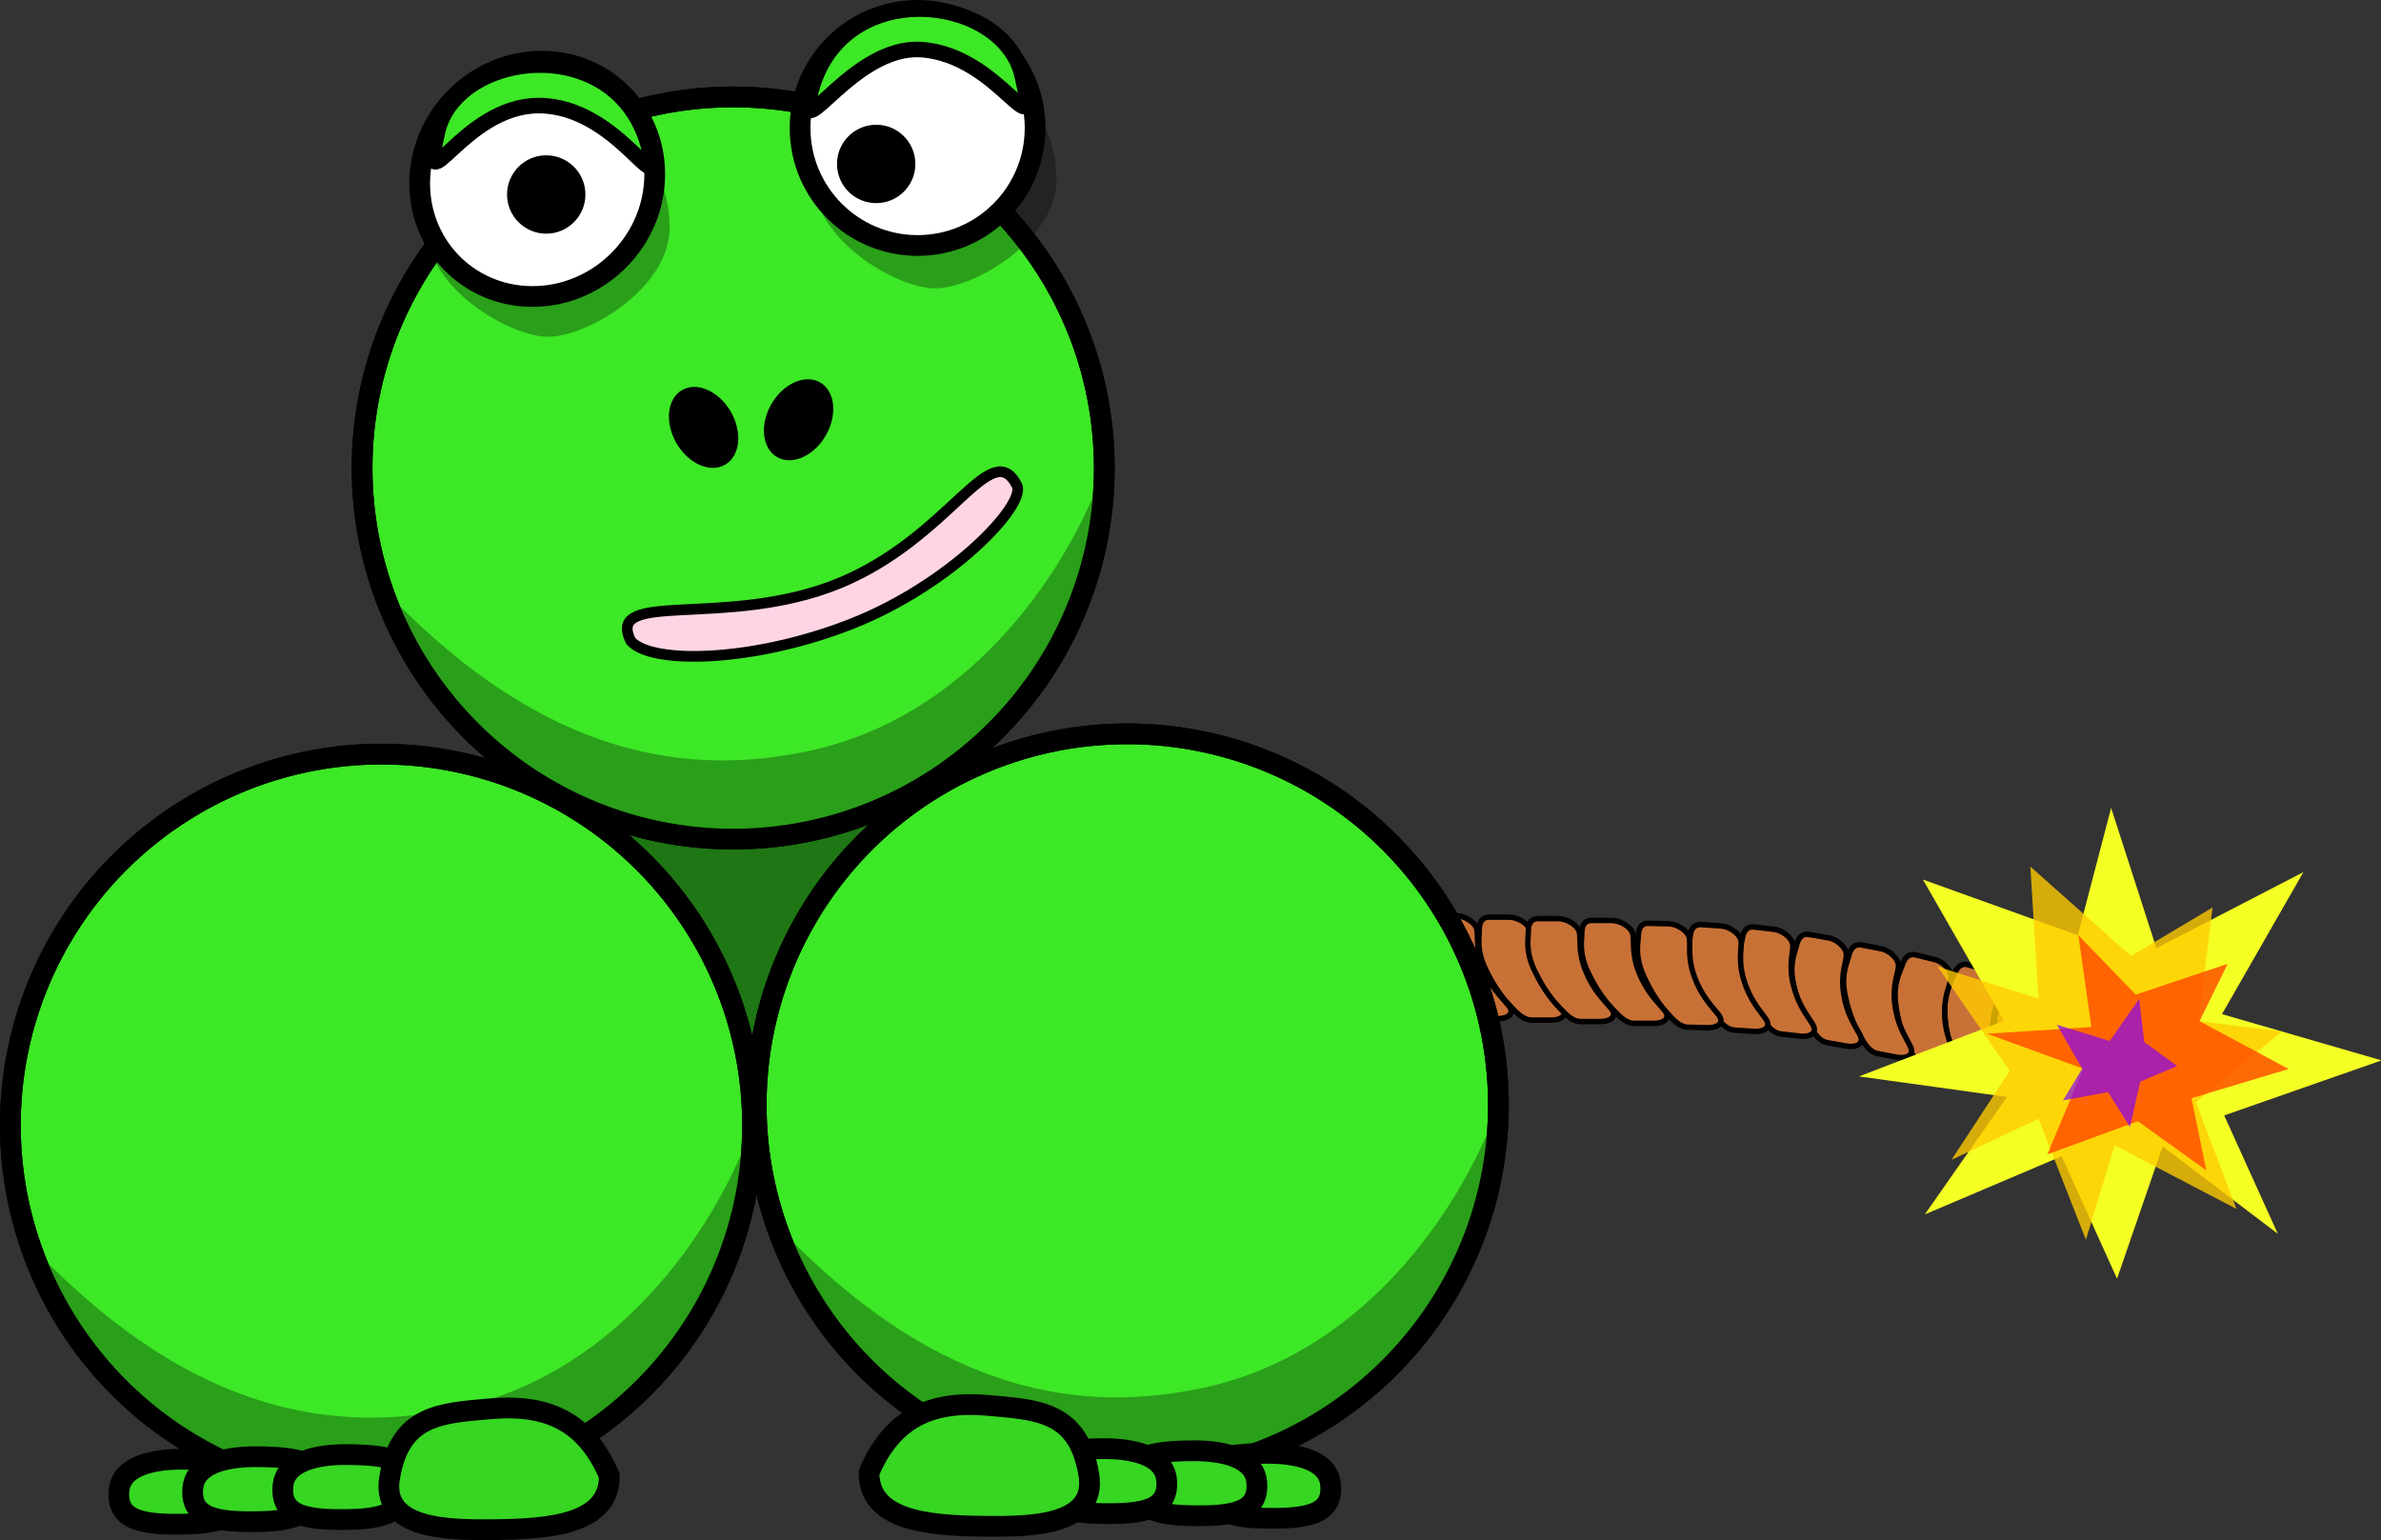
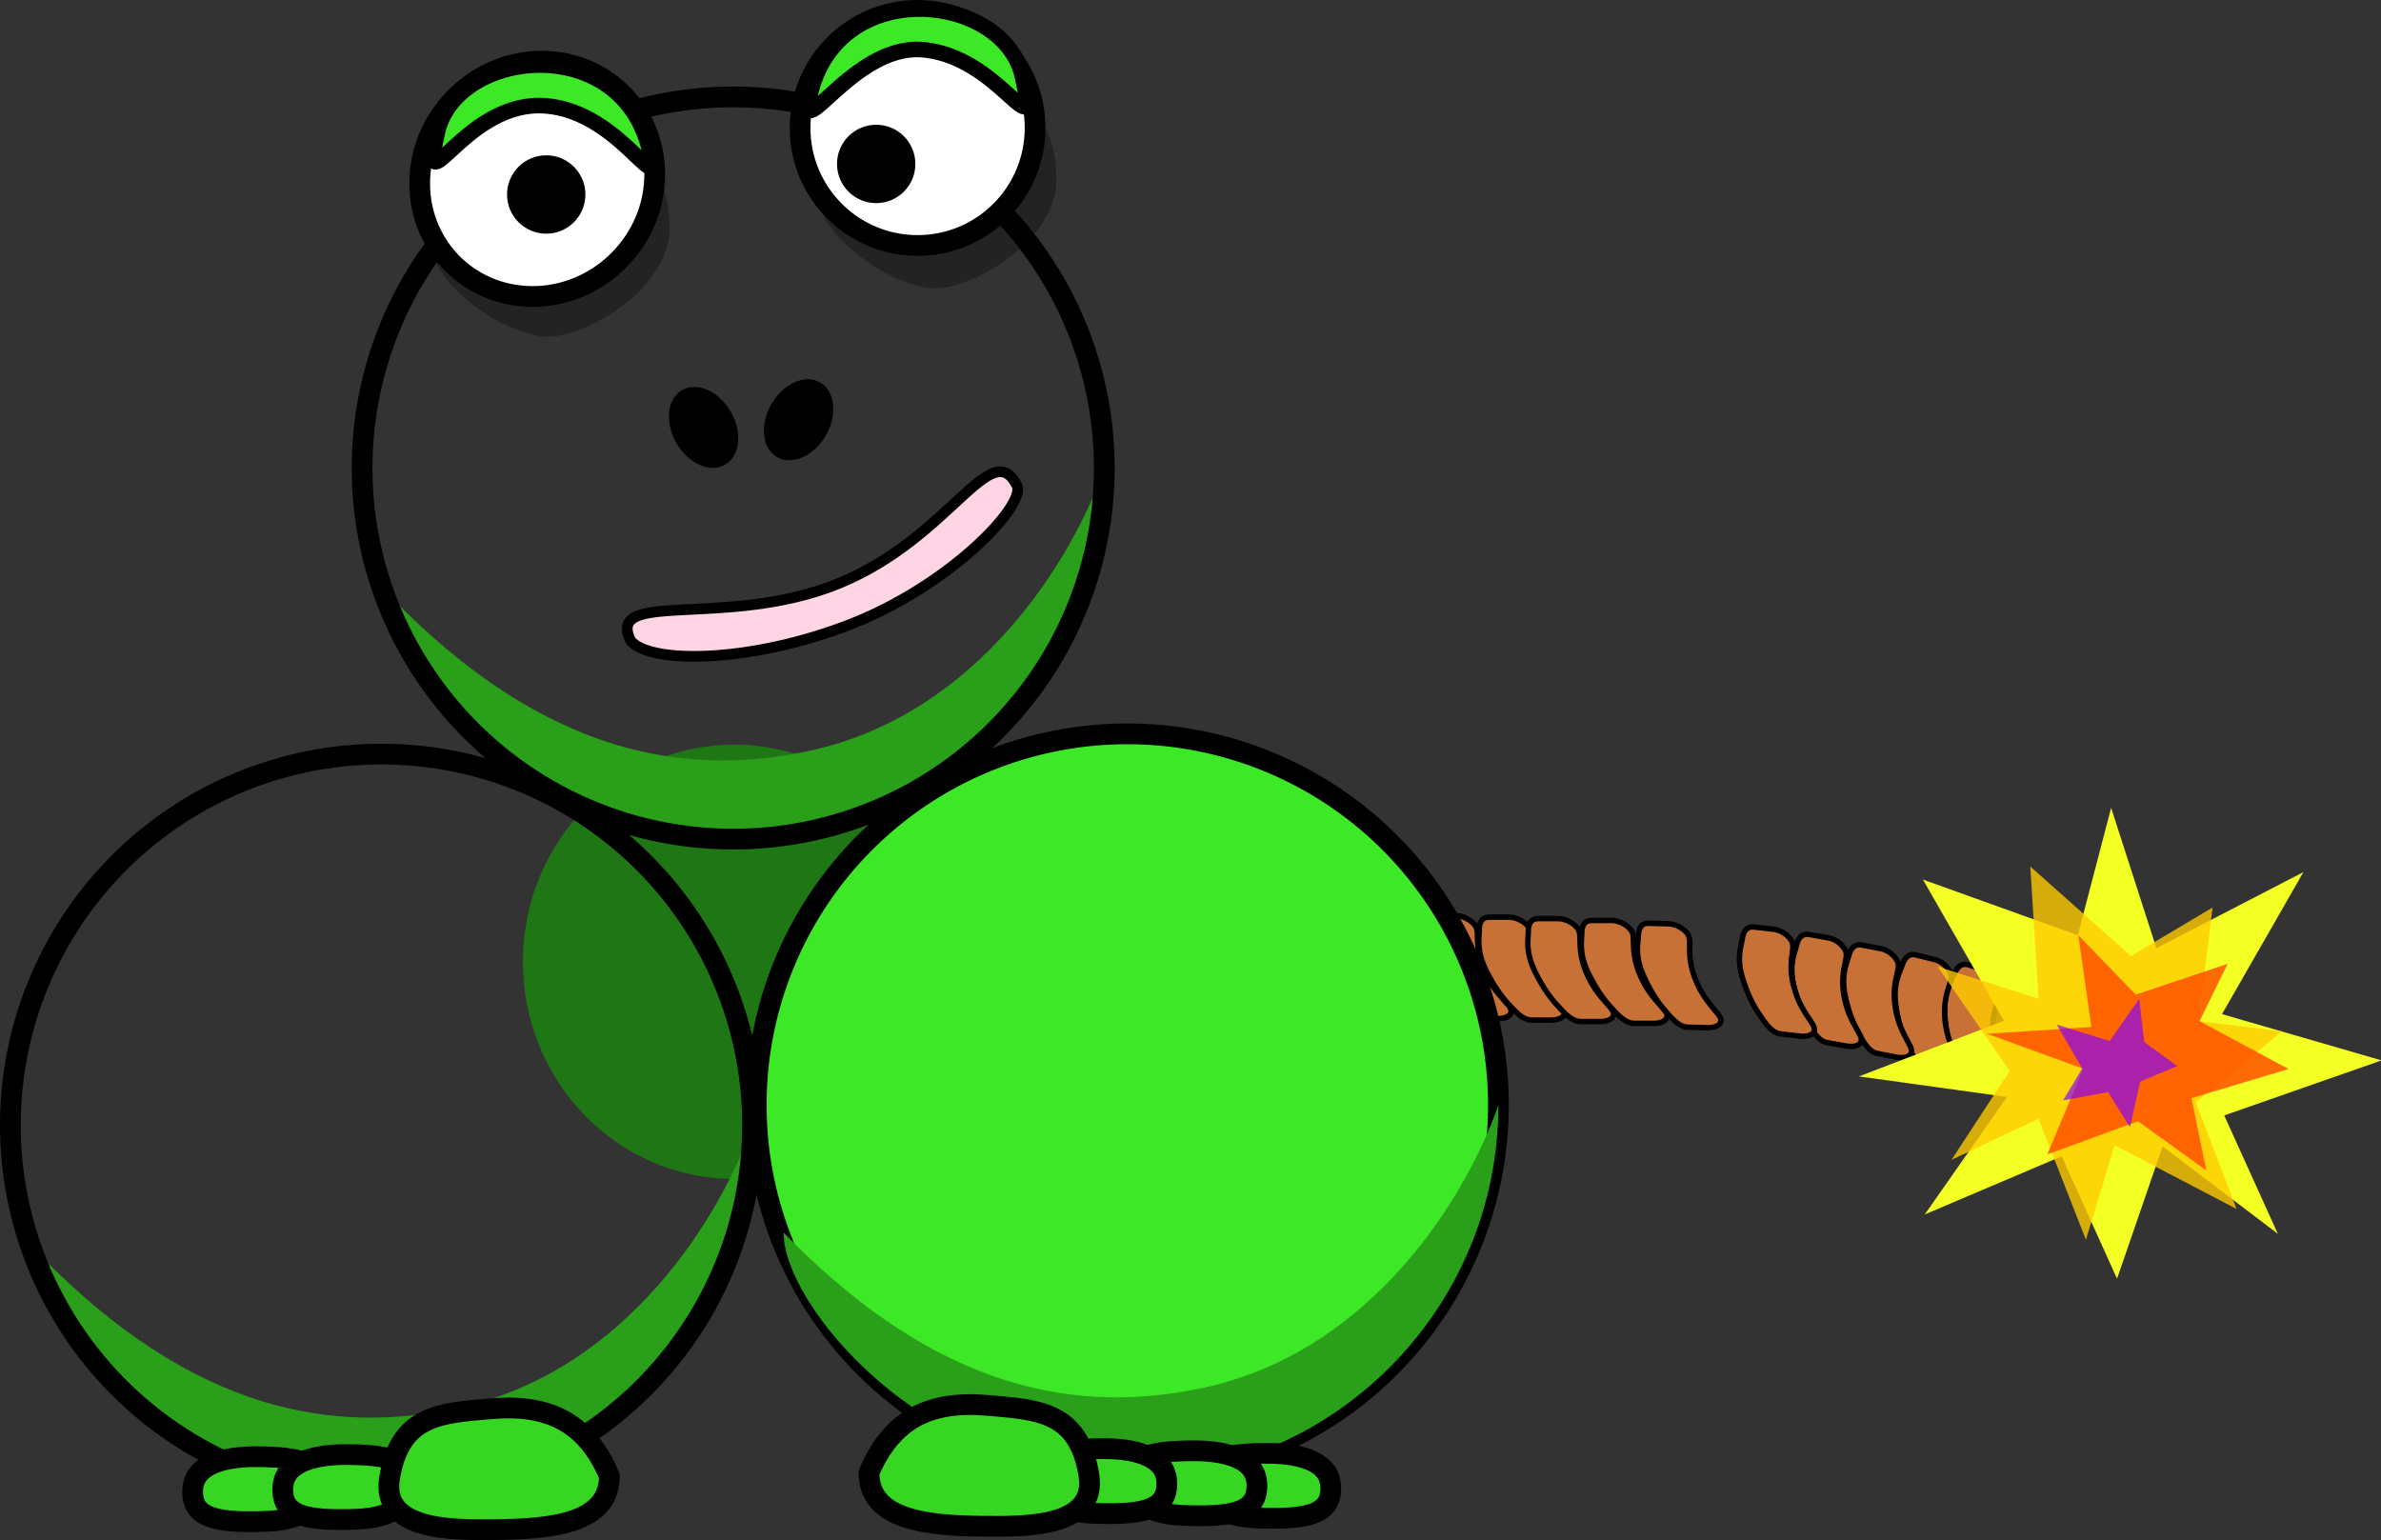
<svg xmlns="http://www.w3.org/2000/svg" height="316.786" width="489.746" version="1.0" viewBox="0 0 459.136 296.987" id="svg2">
  <rect x="0" y="0" width="459.136" height="296.987" fill="#333333" stroke="none" />
  <defs id="defs30" />
  <g transform="translate(67.032,-203.699)" id="g1117">
    <path style="color:#000000;clip-rule:nonzero;display:inline;overflow:visible;visibility:visible;opacity:1;isolation:auto;mix-blend-mode:normal;color-interpolation:sRGB;color-interpolation-filters:linearRGB;solid-color:#000000;solid-opacity:1;vector-effect:none;fill:#c87137;fill-opacity:1;fill-rule:evenodd;stroke:#000000;stroke-width:1.047;stroke-linecap:round;stroke-linejoin:round;stroke-miterlimit:4;stroke-dasharray:none;stroke-dashoffset:0;stroke-opacity:1;color-rendering:auto;image-rendering:auto;shape-rendering:auto;text-rendering:auto;enable-background:accumulate" d="m 209.839,380.276 h 3.819 c 1.667,0 3.771,1.25 4.088,2.605 0.317,1.355 -0.268,3.684 1.186,7.392 1.454,3.708 3.438,5.544 4.877,7.251 1.439,1.707 -0.264,2.605 -1.931,2.605 h -3.819 c -1.667,0 -2.935,-1.39 -4.088,-2.605 -1.154,-1.214 -3.011,-3.332 -4.848,-7.181 -1.838,-3.848 -1.2,-6.248 -1.215,-7.462 -0.015,-1.214 0.264,-2.605 1.931,-2.605 z" id="rect1017" />
    <path id="path1020" d="m 209.839,380.276 h 3.819 c 1.667,0 3.771,1.25 4.088,2.605 0.317,1.355 -0.268,3.684 1.186,7.392 1.454,3.708 3.438,5.544 4.877,7.251 1.439,1.707 -0.264,2.605 -1.931,2.605 h -3.819 c -1.667,0 -2.935,-1.39 -4.088,-2.605 -1.154,-1.214 -3.011,-3.332 -4.848,-7.181 -1.838,-3.848 -1.2,-6.248 -1.215,-7.462 -0.015,-1.214 0.264,-2.605 1.931,-2.605 z" style="color:#000000;clip-rule:nonzero;display:inline;overflow:visible;visibility:visible;opacity:1;isolation:auto;mix-blend-mode:normal;color-interpolation:sRGB;color-interpolation-filters:linearRGB;solid-color:#000000;solid-opacity:1;vector-effect:none;fill:#c87137;fill-opacity:1;fill-rule:evenodd;stroke:#000000;stroke-width:1.047;stroke-linecap:round;stroke-linejoin:round;stroke-miterlimit:4;stroke-dasharray:none;stroke-dashoffset:0;stroke-opacity:1;color-rendering:auto;image-rendering:auto;shape-rendering:auto;text-rendering:auto;enable-background:accumulate" />
    <path id="path1020-9" d="m 220.153,380.558 h 3.819 c 1.667,0 3.771,1.25 4.088,2.605 0.317,1.355 -0.268,3.684 1.186,7.392 1.454,3.708 3.438,5.544 4.877,7.251 1.439,1.707 -0.264,2.605 -1.931,2.605 h -3.819 c -1.667,0 -2.935,-1.39 -4.088,-2.605 -1.154,-1.214 -3.011,-3.332 -4.848,-7.181 -1.838,-3.848 -1.2,-6.248 -1.215,-7.462 -0.015,-1.214 0.264,-2.605 1.931,-2.605 z" style="color:#000000;clip-rule:nonzero;display:inline;overflow:visible;visibility:visible;opacity:1;isolation:auto;mix-blend-mode:normal;color-interpolation:sRGB;color-interpolation-filters:linearRGB;solid-color:#000000;solid-opacity:1;vector-effect:none;fill:#c87137;fill-opacity:1;fill-rule:evenodd;stroke:#000000;stroke-width:1.047;stroke-linecap:round;stroke-linejoin:round;stroke-miterlimit:4;stroke-dasharray:none;stroke-dashoffset:0;stroke-opacity:1;color-rendering:auto;image-rendering:auto;shape-rendering:auto;text-rendering:auto;enable-background:accumulate" />
    <path id="path1020-1" d="m 229.609,380.84 h 3.819 c 1.667,0 3.771,1.25 4.088,2.605 0.317,1.355 -0.268,3.684 1.186,7.392 1.454,3.708 3.438,5.544 4.877,7.251 1.439,1.707 -0.264,2.605 -1.931,2.605 h -3.819 c -1.667,0 -2.935,-1.39 -4.088,-2.605 -1.154,-1.214 -3.011,-3.332 -4.848,-7.181 -1.838,-3.848 -1.2,-6.248 -1.215,-7.462 -0.015,-1.214 0.264,-2.605 1.931,-2.605 z" style="color:#000000;clip-rule:nonzero;display:inline;overflow:visible;visibility:visible;opacity:1;isolation:auto;mix-blend-mode:normal;color-interpolation:sRGB;color-interpolation-filters:linearRGB;solid-color:#000000;solid-opacity:1;vector-effect:none;fill:#c87137;fill-opacity:1;fill-rule:evenodd;stroke:#000000;stroke-width:1.047;stroke-linecap:round;stroke-linejoin:round;stroke-miterlimit:4;stroke-dasharray:none;stroke-dashoffset:0;stroke-opacity:1;color-rendering:auto;image-rendering:auto;shape-rendering:auto;text-rendering:auto;enable-background:accumulate" />
    <path id="path1020-13" d="m 239.921,381.192 h 3.819 c 1.667,0 3.771,1.25 4.088,2.605 0.317,1.355 -0.268,3.684 1.186,7.392 1.454,3.708 3.438,5.544 4.877,7.251 1.439,1.707 -0.264,2.605 -1.931,2.605 h -3.819 c -1.667,0 -2.935,-1.39 -4.088,-2.605 -1.154,-1.214 -3.011,-3.332 -4.848,-7.181 -1.838,-3.848 -1.2,-6.248 -1.215,-7.462 -0.015,-1.214 0.264,-2.605 1.931,-2.605 z" style="color:#000000;clip-rule:nonzero;display:inline;overflow:visible;visibility:visible;opacity:1;isolation:auto;mix-blend-mode:normal;color-interpolation:sRGB;color-interpolation-filters:linearRGB;solid-color:#000000;solid-opacity:1;vector-effect:none;fill:#c87137;fill-opacity:1;fill-rule:evenodd;stroke:#000000;stroke-width:1.047;stroke-linecap:round;stroke-linejoin:round;stroke-miterlimit:4;stroke-dasharray:none;stroke-dashoffset:0;stroke-opacity:1;color-rendering:auto;image-rendering:auto;shape-rendering:auto;text-rendering:auto;enable-background:accumulate" />
    <path id="path1020-2" d="m 332.205,396.157 3.429,1.457 c 1.497,0.636 2.749,2.56 2.344,3.897 -0.405,1.337 -2.117,3.205 -2.7,7.088 -0.583,3.883 0.263,6.288 0.686,8.369 0.422,2.081 -1.563,2.238 -3.06,1.602 l -3.429,-1.457 c -1.497,-0.636 -1.926,-2.367 -2.344,-3.897 -0.417,-1.53 -1.006,-4.139 -0.696,-8.295 0.31,-4.155 2.104,-6.066 2.709,-7.162 0.605,-1.096 1.563,-2.238 3.06,-1.602 z" style="color:#000000;clip-rule:nonzero;display:inline;overflow:visible;visibility:visible;opacity:1;isolation:auto;mix-blend-mode:normal;color-interpolation:sRGB;color-interpolation-filters:linearRGB;solid-color:#000000;solid-opacity:1;vector-effect:none;fill:#c87137;fill-opacity:1;fill-rule:evenodd;stroke:#000000;stroke-width:1.047;stroke-linecap:round;stroke-linejoin:round;stroke-miterlimit:4;stroke-dasharray:none;stroke-dashoffset:0;stroke-opacity:1;color-rendering:auto;image-rendering:auto;shape-rendering:auto;text-rendering:auto;enable-background:accumulate" />
-     <path id="path1020-6" d="m 322.778,392.613 3.512,1.299 c 1.533,0.567 2.9,2.432 2.576,3.786 -0.324,1.354 -1.92,3.297 -2.267,7.2 -0.347,3.904 0.644,6.267 1.192,8.326 0.548,2.059 -1.426,2.305 -2.959,1.738 l -3.512,-1.299 c -1.533,-0.567 -2.067,-2.277 -2.576,-3.786 -0.509,-1.509 -1.255,-4.088 -1.197,-8.252 0.058,-4.164 1.734,-6.153 2.272,-7.275 0.538,-1.122 1.426,-2.305 2.959,-1.738 z" style="color:#000000;clip-rule:nonzero;display:inline;overflow:visible;visibility:visible;opacity:1;isolation:auto;mix-blend-mode:normal;color-interpolation:sRGB;color-interpolation-filters:linearRGB;solid-color:#000000;solid-opacity:1;vector-effect:none;fill:#c87137;fill-opacity:1;fill-rule:evenodd;stroke:#000000;stroke-width:1.047;stroke-linecap:round;stroke-linejoin:round;stroke-miterlimit:4;stroke-dasharray:none;stroke-dashoffset:0;stroke-opacity:1;color-rendering:auto;image-rendering:auto;shape-rendering:auto;text-rendering:auto;enable-background:accumulate" />
+     <path id="path1020-6" d="m 322.778,392.613 3.512,1.299 c 1.533,0.567 2.9,2.432 2.576,3.786 -0.324,1.354 -1.92,3.297 -2.267,7.2 -0.347,3.904 0.644,6.267 1.192,8.326 0.548,2.059 -1.426,2.305 -2.959,1.738 l -3.512,-1.299 z" style="color:#000000;clip-rule:nonzero;display:inline;overflow:visible;visibility:visible;opacity:1;isolation:auto;mix-blend-mode:normal;color-interpolation:sRGB;color-interpolation-filters:linearRGB;solid-color:#000000;solid-opacity:1;vector-effect:none;fill:#c87137;fill-opacity:1;fill-rule:evenodd;stroke:#000000;stroke-width:1.047;stroke-linecap:round;stroke-linejoin:round;stroke-miterlimit:4;stroke-dasharray:none;stroke-dashoffset:0;stroke-opacity:1;color-rendering:auto;image-rendering:auto;shape-rendering:auto;text-rendering:auto;enable-background:accumulate" />
    <path id="path1020-5" d="m 312.574,389.764 3.595,1.116 c 1.57,0.487 3.062,2.279 2.832,3.647 -0.23,1.368 -1.69,3.389 -1.769,7.304 -0.079,3.915 1.073,6.223 1.761,8.251 0.688,2.027 -1.265,2.375 -2.835,1.887 l -3.595,-1.116 c -1.57,-0.487 -2.22,-2.167 -2.832,-3.647 -0.612,-1.48 -1.533,-4.016 -1.761,-8.176 -0.228,-4.159 1.309,-6.232 1.769,-7.379 0.46,-1.147 1.265,-2.375 2.835,-1.887 z" style="color:#000000;clip-rule:nonzero;display:inline;overflow:visible;visibility:visible;opacity:1;isolation:auto;mix-blend-mode:normal;color-interpolation:sRGB;color-interpolation-filters:linearRGB;solid-color:#000000;solid-opacity:1;vector-effect:none;fill:#c87137;fill-opacity:1;fill-rule:evenodd;stroke:#000000;stroke-width:1.047;stroke-linecap:round;stroke-linejoin:round;stroke-miterlimit:4;stroke-dasharray:none;stroke-dashoffset:0;stroke-opacity:1;color-rendering:auto;image-rendering:auto;shape-rendering:auto;text-rendering:auto;enable-background:accumulate" />
    <path id="path1020-15" d="m 302.453,387.849 3.669,0.92 c 1.602,0.401 3.221,2.108 3.09,3.486 -0.131,1.378 -1.442,3.474 -1.238,7.385 0.205,3.911 1.52,6.153 2.354,8.139 0.833,1.986 -1.091,2.438 -2.693,2.037 l -3.669,-0.92 c -1.602,-0.401 -2.372,-2.042 -3.09,-3.486 -0.718,-1.444 -1.821,-3.925 -2.348,-8.064 -0.528,-4.139 0.856,-6.29 1.232,-7.46 0.376,-1.17 1.091,-2.438 2.693,-2.037 z" style="color:#000000;clip-rule:nonzero;display:inline;overflow:visible;visibility:visible;opacity:1;isolation:auto;mix-blend-mode:normal;color-interpolation:sRGB;color-interpolation-filters:linearRGB;solid-color:#000000;solid-opacity:1;vector-effect:none;fill:#c87137;fill-opacity:1;fill-rule:evenodd;stroke:#000000;stroke-width:1.047;stroke-linecap:round;stroke-linejoin:round;stroke-miterlimit:4;stroke-dasharray:none;stroke-dashoffset:0;stroke-opacity:1;color-rendering:auto;image-rendering:auto;shape-rendering:auto;text-rendering:auto;enable-background:accumulate" />
    <path id="path1020-3" d="m 291.987,385.934 3.729,0.717 c 1.628,0.313 3.369,1.927 3.339,3.31 -0.03,1.382 -1.185,3.546 -0.694,7.438 0.49,3.892 1.968,6.057 2.945,7.994 0.977,1.936 -0.91,2.493 -2.538,2.18 l -3.729,-0.717 c -1.628,-0.313 -2.517,-1.908 -3.339,-3.31 -0.822,-1.402 -2.104,-3.818 -2.934,-7.919 -0.83,-4.102 0.394,-6.324 0.684,-7.513 0.29,-1.188 0.91,-2.493 2.538,-2.18 z" style="color:#000000;clip-rule:nonzero;display:inline;overflow:visible;visibility:visible;opacity:1;isolation:auto;mix-blend-mode:normal;color-interpolation:sRGB;color-interpolation-filters:linearRGB;solid-color:#000000;solid-opacity:1;vector-effect:none;fill:#c87137;fill-opacity:1;fill-rule:evenodd;stroke:#000000;stroke-width:1.047;stroke-linecap:round;stroke-linejoin:round;stroke-miterlimit:4;stroke-dasharray:none;stroke-dashoffset:0;stroke-opacity:1;color-rendering:auto;image-rendering:auto;shape-rendering:auto;text-rendering:auto;enable-background:accumulate" />
    <path id="path1020-7" d="m 281.854,383.905 3.744,0.655 c 1.634,0.286 3.411,1.871 3.411,3.254 5.6e-4,1.383 -1.106,3.565 -0.53,7.449 0.576,3.883 2.101,6.024 3.121,7.943 1.02,1.92 -0.855,2.508 -2.489,2.222 l -3.744,-0.655 c -1.634,-0.286 -2.558,-1.866 -3.411,-3.254 -0.853,-1.388 -2.188,-3.782 -3.108,-7.869 -0.92,-4.087 0.254,-6.33 0.517,-7.523 0.264,-1.193 0.855,-2.508 2.489,-2.222 z" style="color:#000000;clip-rule:nonzero;display:inline;overflow:visible;visibility:visible;opacity:1;isolation:auto;mix-blend-mode:normal;color-interpolation:sRGB;color-interpolation-filters:linearRGB;solid-color:#000000;solid-opacity:1;vector-effect:none;fill:#c87137;fill-opacity:1;fill-rule:evenodd;stroke:#000000;stroke-width:1.047;stroke-linecap:round;stroke-linejoin:round;stroke-miterlimit:4;stroke-dasharray:none;stroke-dashoffset:0;stroke-opacity:1;color-rendering:auto;image-rendering:auto;shape-rendering:auto;text-rendering:auto;enable-background:accumulate" />
    <path id="path1020-20" d="m 271.236,382.464 3.787,0.433 c 1.653,0.189 3.55,1.666 3.659,3.046 0.109,1.379 -0.824,3.622 0.056,7.463 0.88,3.841 2.569,5.886 3.738,7.742 1.168,1.856 -0.656,2.552 -2.309,2.363 l -3.787,-0.433 c -1.653,-0.189 -2.699,-1.711 -3.659,-3.046 -0.96,-1.335 -2.48,-3.645 -3.719,-7.668 -1.239,-4.024 -0.244,-6.33 -0.075,-7.536 0.169,-1.206 0.656,-2.552 2.309,-2.363 z" style="color:#000000;clip-rule:nonzero;display:inline;overflow:visible;visibility:visible;opacity:1;isolation:auto;mix-blend-mode:normal;color-interpolation:sRGB;color-interpolation-filters:linearRGB;solid-color:#000000;solid-opacity:1;vector-effect:none;fill:#c87137;fill-opacity:1;fill-rule:evenodd;stroke:#000000;stroke-width:1.047;stroke-linecap:round;stroke-linejoin:round;stroke-miterlimit:4;stroke-dasharray:none;stroke-dashoffset:0;stroke-opacity:1;color-rendering:auto;image-rendering:auto;shape-rendering:auto;text-rendering:auto;enable-background:accumulate" />
-     <path id="path1020-31" d="m 261.031,382.003 3.808,0.254 c 1.663,0.111 3.649,1.497 3.845,2.869 0.196,1.372 -0.595,3.655 0.525,7.449 1.12,3.793 2.935,5.756 4.218,7.554 1.283,1.798 -0.495,2.579 -2.157,2.469 l -3.808,-0.254 c -1.663,-0.111 -2.803,-1.582 -3.845,-2.869 -1.042,-1.287 -2.706,-3.523 -4.196,-7.482 -1.49,-3.959 -0.641,-6.309 -0.548,-7.521 0.093,-1.212 0.495,-2.579 2.157,-2.469 z" style="color:#000000;clip-rule:nonzero;display:inline;overflow:visible;visibility:visible;opacity:1;isolation:auto;mix-blend-mode:normal;color-interpolation:sRGB;color-interpolation-filters:linearRGB;solid-color:#000000;solid-opacity:1;vector-effect:none;fill:#c87137;fill-opacity:1;fill-rule:evenodd;stroke:#000000;stroke-width:1.047;stroke-linecap:round;stroke-linejoin:round;stroke-miterlimit:4;stroke-dasharray:none;stroke-dashoffset:0;stroke-opacity:1;color-rendering:auto;image-rendering:auto;shape-rendering:auto;text-rendering:auto;enable-background:accumulate" />
    <path id="path1020-95" d="m 250.902,381.745 3.818,0.092 c 1.667,0.04 3.73,1.34 4.003,2.702 0.274,1.362 -0.386,3.676 0.948,7.417 1.335,3.741 3.259,5.624 4.643,7.365 1.384,1.741 -0.347,2.597 -2.014,2.557 l -3.818,-0.092 c -1.667,-0.04 -2.889,-1.46 -4.003,-2.702 -1.114,-1.242 -2.903,-3.403 -4.616,-7.294 -1.714,-3.891 -1,-6.274 -0.975,-7.489 0.024,-1.214 0.347,-2.597 2.014,-2.557 z" style="color:#000000;clip-rule:nonzero;display:inline;overflow:visible;visibility:visible;opacity:1;isolation:auto;mix-blend-mode:normal;color-interpolation:sRGB;color-interpolation-filters:linearRGB;solid-color:#000000;solid-opacity:1;vector-effect:none;fill:#c87137;fill-opacity:1;fill-rule:evenodd;stroke:#000000;stroke-width:1.047;stroke-linecap:round;stroke-linejoin:round;stroke-miterlimit:4;stroke-dasharray:none;stroke-dashoffset:0;stroke-opacity:1;color-rendering:auto;image-rendering:auto;shape-rendering:auto;text-rendering:auto;enable-background:accumulate" />
  </g>
  <ellipse style="color:#000000;clip-rule:nonzero;display:inline;overflow:visible;visibility:visible;opacity:1;isolation:auto;mix-blend-mode:normal;color-interpolation:sRGB;color-interpolation-filters:linearRGB;solid-color:#000000;solid-opacity:1;vector-effect:none;fill:#1f7614;fill-opacity:1;fill-rule:evenodd;stroke:none;stroke-width:4;stroke-linecap:round;stroke-linejoin:round;stroke-miterlimit:4;stroke-dasharray:none;stroke-dashoffset:0;stroke-opacity:1;color-rendering:auto;image-rendering:auto;shape-rendering:auto;text-rendering:auto;enable-background:accumulate" id="path968" cx="141.561" cy="185.467" rx="40.726" ry="41.876" />
  <g id="g913-3" transform="translate(211.382,103.754)">
-     <path style="color:#000000;clip-rule:nonzero;display:inline;overflow:visible;visibility:visible;opacity:1;isolation:auto;mix-blend-mode:normal;color-interpolation:sRGB;color-interpolation-filters:linearRGB;solid-color:#000000;solid-opacity:1;vector-effect:none;fill:#3de826;fill-opacity:1;fill-rule:evenodd;stroke:#000000;stroke-width:4;stroke-linecap:round;stroke-linejoin:round;stroke-miterlimit:4;stroke-dasharray:none;stroke-dashoffset:0;stroke-opacity:1;color-rendering:auto;image-rendering:auto;shape-rendering:auto;text-rendering:auto;enable-background:accumulate" d="m -66.266,113.225 a 71.558,71.558 0 0 1 -71.558,71.558 71.558,71.558 0 0 1 -71.558,-71.558 71.558,71.558 0 0 1 71.558,-71.558 71.558,71.558 0 0 1 71.558,71.558 z" id="path55-6" />
    <path style="color:#000000;clip-rule:nonzero;display:inline;overflow:visible;visibility:visible;opacity:1;isolation:auto;mix-blend-mode:normal;color-interpolation:sRGB;color-interpolation-filters:linearRGB;solid-color:#000000;solid-opacity:1;vector-effect:none;fill:#2a9f1a;fill-opacity:1;fill-rule:evenodd;stroke:none;stroke-width:4;stroke-linecap:round;stroke-linejoin:round;stroke-miterlimit:4;stroke-dasharray:none;stroke-dashoffset:0;stroke-opacity:1;color-rendering:auto;image-rendering:auto;shape-rendering:auto;text-rendering:auto;enable-background:accumulate" d="m -66.266,113.225 c 2e-6,39.52 -32.038,71.558 -71.558,71.558 -39.52,0 -66.471,-33.36 -66.266,-46.938 30.372,31.347 57.757,34.922 80.992,29.912 32.638,-7.038 50.85,-37.22 56.832,-54.531 z" id="path55-0-2" />
    <path style="color:#000000;clip-rule:nonzero;display:inline;overflow:visible;visibility:visible;opacity:1;isolation:auto;mix-blend-mode:normal;color-interpolation:sRGB;color-interpolation-filters:linearRGB;solid-color:#000000;solid-opacity:1;vector-effect:none;fill:none;fill-opacity:1;fill-rule:evenodd;stroke:#000000;stroke-width:4;stroke-linecap:round;stroke-linejoin:round;stroke-miterlimit:4;stroke-dasharray:none;stroke-dashoffset:0;stroke-opacity:1;color-rendering:auto;image-rendering:auto;shape-rendering:auto;text-rendering:auto;enable-background:accumulate" d="m -66.266,113.225 a 71.558,71.558 0 0 1 -71.558,71.558 71.558,71.558 0 0 1 -71.558,-71.558 71.558,71.558 0 0 1 71.558,-71.558 71.558,71.558 0 0 1 71.558,71.558 z" id="path55-5-2" />
  </g>
  <g transform="translate(14.336,48.613)" id="g998">
-     <path d="m 32.355,235.92 c 2,8.8 -6.353,9.29 -11.137,9.38 -8.266,0.16 -13.101,-0.78 -12.61,-6.44 0.428,-4.93 6.811,-6.08 12.119,-6.08 5.307,0 11.036,0.53 11.628,3.14 z" style="fill:#36d622;stroke:#000000;stroke-width:4;stroke-linecap:round;stroke-linejoin:round" id="path9218" />
    <path d="m 46.59,235.43 c 1.999,8.8 -6.353,9.29 -11.137,9.38 -8.266,0.15 -13.101,-0.78 -12.61,-6.44 0.428,-4.93 6.811,-6.08 12.119,-6.08 5.307,0 11.036,0.53 11.628,3.14 z" style="fill:#36d622;stroke:#000000;stroke-width:4;stroke-linecap:round;stroke-linejoin:round" id="path9216" />
    <path d="m 63.97,235.02 c 1.999,8.8 -6.353,9.29 -11.138,9.38 -8.265,0.15 -13.1,-0.78 -12.609,-6.44 0.428,-4.93 6.811,-6.08 12.119,-6.08 5.307,0 11.035,0.53 11.628,3.14 z" style="fill:#36d622;stroke:#000000;stroke-width:4;stroke-linecap:round;stroke-linejoin:round" id="path9214" />
    <path d="m 103.17,236 c 0,9.09 -10.766,10.27 -22.423,10.36 -8.267,0.07 -21.559,0.08 -19.973,-9.87 1.964,-12.31 9.794,-12.59 19.482,-13.44 11.198,-0.98 18.501,2.6 22.914,12.95 z" style="fill:#36d622;stroke:#000000;stroke-width:4;stroke-linecap:round;stroke-linejoin:round" id="path9212" />
  </g>
  <g id="g913-33" transform="translate(355.208,99.849)">
    <path style="color:#000000;clip-rule:nonzero;display:inline;overflow:visible;visibility:visible;opacity:1;isolation:auto;mix-blend-mode:normal;color-interpolation:sRGB;color-interpolation-filters:linearRGB;solid-color:#000000;solid-opacity:1;vector-effect:none;fill:#3de826;fill-opacity:1;fill-rule:evenodd;stroke:#000000;stroke-width:4;stroke-linecap:round;stroke-linejoin:round;stroke-miterlimit:4;stroke-dasharray:none;stroke-dashoffset:0;stroke-opacity:1;color-rendering:auto;image-rendering:auto;shape-rendering:auto;text-rendering:auto;enable-background:accumulate" d="m -66.266,113.225 a 71.558,71.558 0 0 1 -71.558,71.558 71.558,71.558 0 0 1 -71.558,-71.558 71.558,71.558 0 0 1 71.558,-71.558 71.558,71.558 0 0 1 71.558,71.558 z" id="path55-3" />
    <path style="color:#000000;clip-rule:nonzero;display:inline;overflow:visible;visibility:visible;opacity:1;isolation:auto;mix-blend-mode:normal;color-interpolation:sRGB;color-interpolation-filters:linearRGB;solid-color:#000000;solid-opacity:1;vector-effect:none;fill:#2a9f1a;fill-opacity:1;fill-rule:evenodd;stroke:none;stroke-width:4;stroke-linecap:round;stroke-linejoin:round;stroke-miterlimit:4;stroke-dasharray:none;stroke-dashoffset:0;stroke-opacity:1;color-rendering:auto;image-rendering:auto;shape-rendering:auto;text-rendering:auto;enable-background:accumulate" d="m -66.266,113.225 c 2e-6,39.52 -32.038,71.558 -71.558,71.558 -39.52,0 -66.471,-33.36 -66.266,-46.938 30.372,31.347 57.757,34.922 80.992,29.912 32.638,-7.038 50.85,-37.22 56.832,-54.531 z" id="path55-0-24" />
-     <path style="color:#000000;clip-rule:nonzero;display:inline;overflow:visible;visibility:visible;opacity:1;isolation:auto;mix-blend-mode:normal;color-interpolation:sRGB;color-interpolation-filters:linearRGB;solid-color:#000000;solid-opacity:1;vector-effect:none;fill:none;fill-opacity:1;fill-rule:evenodd;stroke:#000000;stroke-width:4;stroke-linecap:round;stroke-linejoin:round;stroke-miterlimit:4;stroke-dasharray:none;stroke-dashoffset:0;stroke-opacity:1;color-rendering:auto;image-rendering:auto;shape-rendering:auto;text-rendering:auto;enable-background:accumulate" d="m -66.266,113.225 a 71.558,71.558 0 0 1 -71.558,71.558 71.558,71.558 0 0 1 -71.558,-71.558 71.558,71.558 0 0 1 71.558,-71.558 71.558,71.558 0 0 1 71.558,71.558 z" id="path55-5-8" />
  </g>
  <g id="g966" transform="translate(279.209,-22.974)">
-     <path style="color:#000000;clip-rule:nonzero;display:inline;overflow:visible;visibility:visible;opacity:1;isolation:auto;mix-blend-mode:normal;color-interpolation:sRGB;color-interpolation-filters:linearRGB;solid-color:#000000;solid-opacity:1;vector-effect:none;fill:#3de826;fill-opacity:1;fill-rule:evenodd;stroke:#000000;stroke-width:4;stroke-linecap:round;stroke-linejoin:round;stroke-miterlimit:4;stroke-dasharray:none;stroke-dashoffset:0;stroke-opacity:1;color-rendering:auto;image-rendering:auto;shape-rendering:auto;text-rendering:auto;enable-background:accumulate" d="m -66.266,113.225 a 71.558,71.558 0 0 1 -71.558,71.558 71.558,71.558 0 0 1 -71.558,-71.558 71.558,71.558 0 0 1 71.558,-71.558 71.558,71.558 0 0 1 71.558,71.558 z" id="path55" />
    <path style="color:#000000;clip-rule:nonzero;display:inline;overflow:visible;visibility:visible;opacity:1;isolation:auto;mix-blend-mode:normal;color-interpolation:sRGB;color-interpolation-filters:linearRGB;solid-color:#000000;solid-opacity:1;vector-effect:none;fill:#2a9f1a;fill-opacity:1;fill-rule:evenodd;stroke:none;stroke-width:4;stroke-linecap:round;stroke-linejoin:round;stroke-miterlimit:4;stroke-dasharray:none;stroke-dashoffset:0;stroke-opacity:1;color-rendering:auto;image-rendering:auto;shape-rendering:auto;text-rendering:auto;enable-background:accumulate" d="m -66.266,113.225 c 2e-6,39.52 -32.038,71.558 -71.558,71.558 -39.52,0 -66.471,-33.36 -66.266,-46.938 30.372,31.347 57.757,34.922 80.992,29.912 32.638,-7.038 50.85,-37.22 56.832,-54.531 z" id="path55-0" />
    <path style="color:#000000;clip-rule:nonzero;display:inline;overflow:visible;visibility:visible;opacity:1;isolation:auto;mix-blend-mode:normal;color-interpolation:sRGB;color-interpolation-filters:linearRGB;solid-color:#000000;solid-opacity:1;vector-effect:none;fill:none;fill-opacity:1;fill-rule:evenodd;stroke:#000000;stroke-width:4;stroke-linecap:round;stroke-linejoin:round;stroke-miterlimit:4;stroke-dasharray:none;stroke-dashoffset:0;stroke-opacity:1;color-rendering:auto;image-rendering:auto;shape-rendering:auto;text-rendering:auto;enable-background:accumulate" d="m -66.266,113.225 a 71.558,71.558 0 0 1 -71.558,71.558 71.558,71.558 0 0 1 -71.558,-71.558 71.558,71.558 0 0 1 71.558,-71.558 71.558,71.558 0 0 1 71.558,71.558 z" id="path55-5" />
  </g>
  <g id="g1173">
    <path d="m 203.722,34.637 c 0,11.577 -15.78,20.972 -23.43,20.972 -7.36,0 -23.42,-9.395 -23.42,-20.972 0,-11.576 7.05,-20.971 23.42,-20.971 16.38,0 23.43,9.395 23.43,20.971 z" style="fill:#000000;fill-opacity:0.314" id="path9210" />
    <path d="m 199.602,24.669 c 0,12.519 -10.14,22.67 -22.66,22.67 -12.52,0 -22.67,-10.151 -22.66,-22.67 -0.01,-12.519 10.14,-22.669 22.66,-22.669 12.52,0 22.66,10.15 22.66,22.669 z" style="fill:#ffffff;stroke:#000000;stroke-width:4;stroke-linecap:round;stroke-linejoin:round" id="path3159" />
    <path d="m 176.512,31.614 c 0,4.173 -3.38,7.556 -7.55,7.556 -4.18,0 -7.56,-3.383 -7.56,-7.556 0,-4.173 3.38,-7.557 7.56,-7.557 4.17,0 7.55,3.384 7.55,7.557 z" style="fill:#000000" id="path3161" />
    <path d="m 129.112,43.964 c 0,11.576 -15.781,20.971 -23.428,20.971 -7.362,0 -23.426,-9.395 -23.426,-20.971 0,-11.576 7.049,-20.971 23.426,-20.971 16.38,0 23.428,9.395 23.428,20.971 z" style="fill:#000000;fill-opacity:0.314" id="path3236" />
    <path d="m 164.255,120.287 c -18.978,7.482 -38.708,7.886 -42.626,3.303 -4.975,-10.045 18.48,-2.265 40.089,-11.074 21.602,-8.817 29.41,-28.792 34.424,-18.827 1.548,3.926 -12.918,19.12 -31.887,26.598 z" style="fill:#ffd5e5;stroke:#000000;stroke-width:2.064;stroke-linecap:round;stroke-linejoin:round" id="path3210" />
    <path d="m 126.254,33.584 c 0.004,12.519 -10.144,23.074 -22.663,23.572 -12.519,0.498 -22.666,-9.248 -22.663,-21.768 -0.003,-12.518 10.144,-23.073 22.663,-23.571 12.519,-0.498 22.667,9.248 22.663,21.767 z" style="fill:#ffffff;stroke:#000000;stroke-width:4;stroke-linecap:round;stroke-linejoin:round" id="path3157" />
    <path d="m 159.242,83.97 c -2.29,3.98 -6.5,5.84 -9.4,4.17 -2.89,-1.67 -3.38,-6.25 -1.09,-10.22 2.3,-3.97 6.5,-5.839 9.4,-4.17 2.9,1.68 3.38,6.25 1.09,10.22 z" style="fill:#000000" id="path2398" />
    <path d="m 130.432,85.45 c 2.29,3.97 6.5,5.84 9.4,4.16 2.89,-1.67 3.38,-6.25 1.09,-10.22 -2.3,-3.97 -6.5,-5.84 -9.4,-4.16 -2.9,1.67 -3.38,6.24 -1.09,10.22 z" style="fill:#000000" id="path2412" />
    <path d="m 112.885,37.504 c 0.001,4.173 -3.382,7.557 -7.555,7.557 -4.173,0 -7.555,-3.384 -7.554,-7.557 -10e-4,-4.173 3.381,-7.556 7.554,-7.556 4.173,0 7.556,3.383 7.555,7.556 z" style="fill:#000000" id="path3163" />
    <path d="m 84.374,25.402 c -3.58,15.545 4.673,-5.037 19.505,-5.039 15.041,-0.001 23.673,18.81 21.468,8.966 C 120.092,5.838 88.062,9.39 84.374,25.402 Z" style="fill:#3de826;stroke:#000000;stroke-width:3;stroke-linecap:round;stroke-linejoin:round" id="path9226" />
    <path d="m 197.112,14.603 c 3.58,15.545 -4.18,-4.055 -19.51,-5.039 -13.05,-0.837 -23.67,18.81 -21.46,8.966 5.25,-23.491 37.28,-19.939 40.97,-3.927 z" style="fill:#3de826;stroke:#000000;stroke-width:3;stroke-linecap:round;stroke-linejoin:round" id="path9228" />
  </g>
  <g transform="translate(45.574,47.962)" id="g992">
    <path d="m 187.26,235.43 c -2,8.8 6.35,9.29 11.14,9.38 8.26,0.15 13.1,-0.78 12.61,-6.44 -0.43,-4.93 -6.82,-6.08 -12.12,-6.08 -5.31,0 -11.04,0.53 -11.63,3.14 z" style="fill:#36d622;stroke:#000000;stroke-width:4;stroke-linecap:round;stroke-linejoin:round" id="path9220" />
    <path d="m 173.02,234.94 c -2,8.8 6.36,9.29 11.14,9.38 8.27,0.15 13.1,-0.78 12.61,-6.44 -0.43,-4.93 -6.81,-6.08 -12.12,-6.08 -5.31,0 -11.03,0.53 -11.63,3.14 z" style="fill:#36d622;stroke:#000000;stroke-width:4;stroke-linecap:round;stroke-linejoin:round" id="path9222" />
    <path d="m 155.64,234.52 c -2,8.81 6.36,9.3 11.14,9.39 8.27,0.15 13.1,-0.78 12.61,-6.44 -0.43,-4.93 -6.81,-6.08 -12.12,-6.08 -5.3,0 -11.03,0.53 -11.63,3.13 z" style="fill:#36d622;stroke:#000000;stroke-width:4;stroke-linecap:round;stroke-linejoin:round" id="path9224" />
    <path d="m 122,236 c 0,9.09 10.77,10.27 22.43,10.36 8.27,0.07 21.56,0.08 19.97,-9.87 -1.96,-12.31 -9.79,-12.59 -19.48,-13.44 -11.2,-0.98 -18.5,2.6 -22.92,12.95 z" style="fill:#36d622;stroke:#000000;stroke-width:4;stroke-linecap:round;stroke-linejoin:round" id="path3172" />
  </g>
  <g id="g1160">
    <path style="color:#000000;clip-rule:nonzero;display:inline;overflow:visible;visibility:visible;opacity:1;isolation:auto;mix-blend-mode:normal;color-interpolation:sRGB;color-interpolation-filters:linearRGB;solid-color:#000000;solid-opacity:1;vector-effect:none;fill:#f4ff24;fill-opacity:1;fill-rule:evenodd;stroke:none;stroke-width:1.125;stroke-linecap:round;stroke-linejoin:round;stroke-miterlimit:4;stroke-dasharray:none;stroke-dashoffset:0;stroke-opacity:1;color-rendering:auto;image-rendering:auto;shape-rendering:auto;text-rendering:auto;enable-background:accumulate" id="path1154" d="m 516.335,101.44 -18.298,-13.931 -7.246,21.077 -8.795,-19.5 -21.744,9.266 13.058,-18.71 -23.517,-3.272 23.039,-8.845 -12.874,-22.497 24.607,8.859 5.29,-20.28 7.187,22.345 23.353,-12.112 -12.928,22.613 25.343,7.367 -24.995,8.765 z" transform="matrix(1.214,0,0,1.211,-187.585,115.086)" />
    <path style="color:#000000;clip-rule:nonzero;display:inline;overflow:visible;visibility:visible;opacity:1;isolation:auto;mix-blend-mode:normal;color-interpolation:sRGB;color-interpolation-filters:linearRGB;solid-color:#000000;solid-opacity:1;vector-effect:none;fill:#ffcc00;fill-opacity:0.795;fill-rule:evenodd;stroke:none;stroke-width:1.125;stroke-linecap:round;stroke-linejoin:round;stroke-miterlimit:4;stroke-dasharray:none;stroke-dashoffset:0;stroke-opacity:1;color-rendering:auto;image-rendering:auto;shape-rendering:auto;text-rendering:auto;enable-background:accumulate" id="path1152" d="m 566.384,112.932 -23.513,-12.292 -5.534,18.234 -9.145,-23.345 -16.78,7.928 11.221,-17.139 -13.892,-20.129 19.459,6.193 -1.582,-25.482 19.405,17.25 15.735,-9.353 -2.715,21.895 16.107,1.997 -16.617,13.648 z" transform="translate(-135.102,120.206)" />
    <path style="color:#000000;clip-rule:nonzero;display:inline;overflow:visible;visibility:visible;opacity:1;isolation:auto;mix-blend-mode:normal;color-interpolation:sRGB;color-interpolation-filters:linearRGB;solid-color:#000000;solid-opacity:1;vector-effect:none;fill:#ff4d00;fill-opacity:0.83;fill-rule:evenodd;stroke:none;stroke-width:1.125;stroke-linecap:round;stroke-linejoin:round;stroke-miterlimit:4;stroke-dasharray:none;stroke-dashoffset:0;stroke-opacity:1;color-rendering:auto;image-rendering:auto;shape-rendering:auto;text-rendering:auto;enable-background:accumulate" id="path1146" d="m 448.875,133.544 -9.571,-8.42 -12.664,5.663 5.016,-14.64 -13.446,-5.972 14.582,-1.157 -1.818,-15.688 8.029,10.149 12.85,-5.27 -3.93,9.811 12.447,8.175 -13.583,4.991 z" transform="matrix(1.379,0,0,1.128,-193.536,75.074)" />
    <path style="color:#000000;clip-rule:nonzero;display:inline;overflow:visible;visibility:visible;opacity:1;isolation:auto;mix-blend-mode:normal;color-interpolation:sRGB;color-interpolation-filters:linearRGB;solid-color:#000000;solid-opacity:1;vector-effect:none;fill:#8000ff;fill-opacity:0.667;fill-rule:evenodd;stroke:none;stroke-width:1.125;stroke-linecap:round;stroke-linejoin:round;stroke-miterlimit:4;stroke-dasharray:none;stroke-dashoffset:0;stroke-opacity:1;color-rendering:auto;image-rendering:auto;shape-rendering:auto;text-rendering:auto;enable-background:accumulate" id="path1150" d="m 555.913,105.61 -4.237,-6.763 -8.675,1.604 3.698,-6.136 -4.904,-8.475 10.21,3.162 5.69,-8.146 0.961,8.333 6.357,4.634 -7.141,3.017 z" transform="translate(-145.18,111.748)" />
  </g>
</svg>